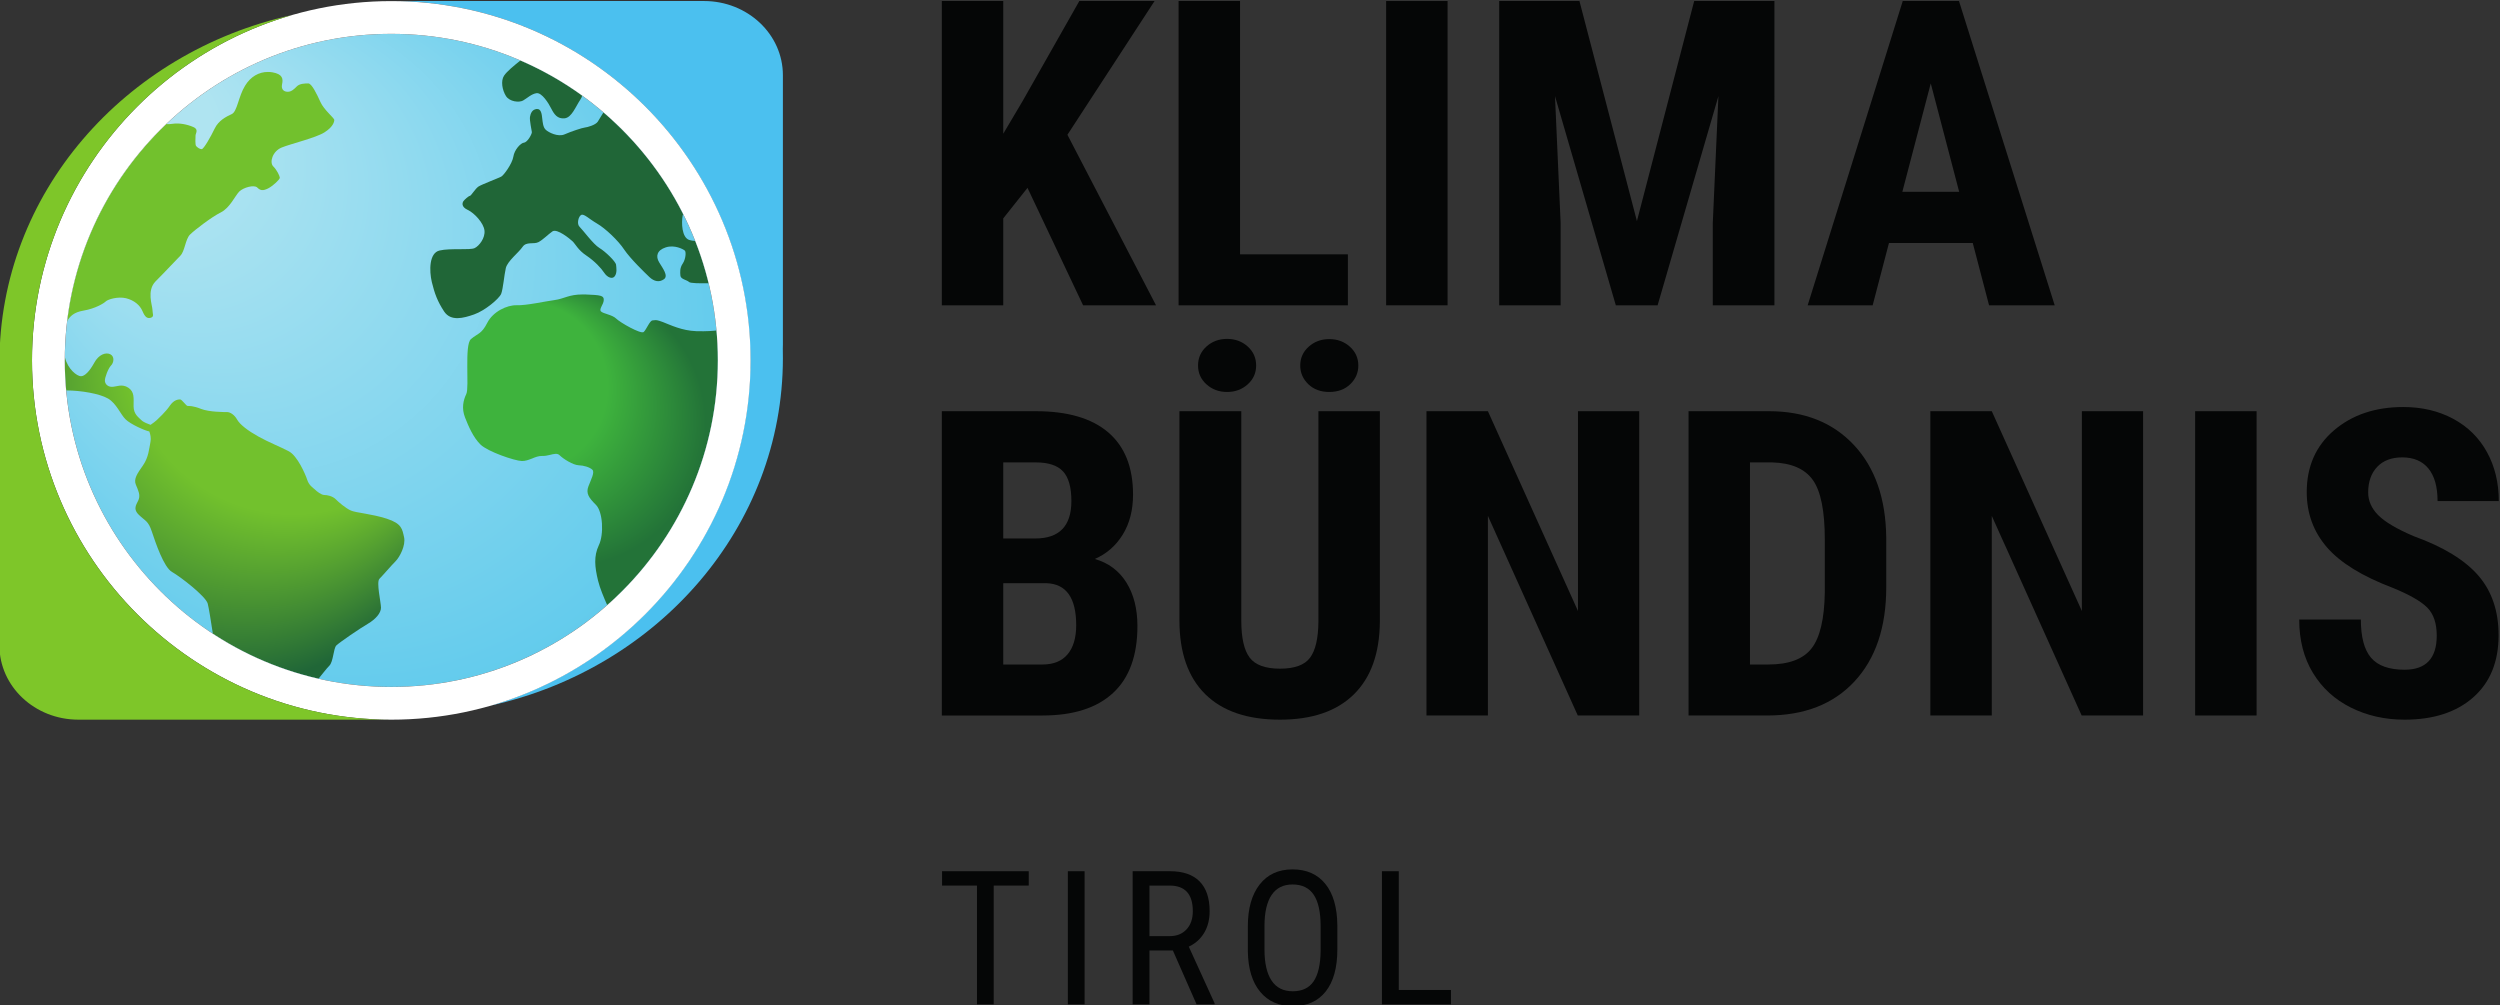
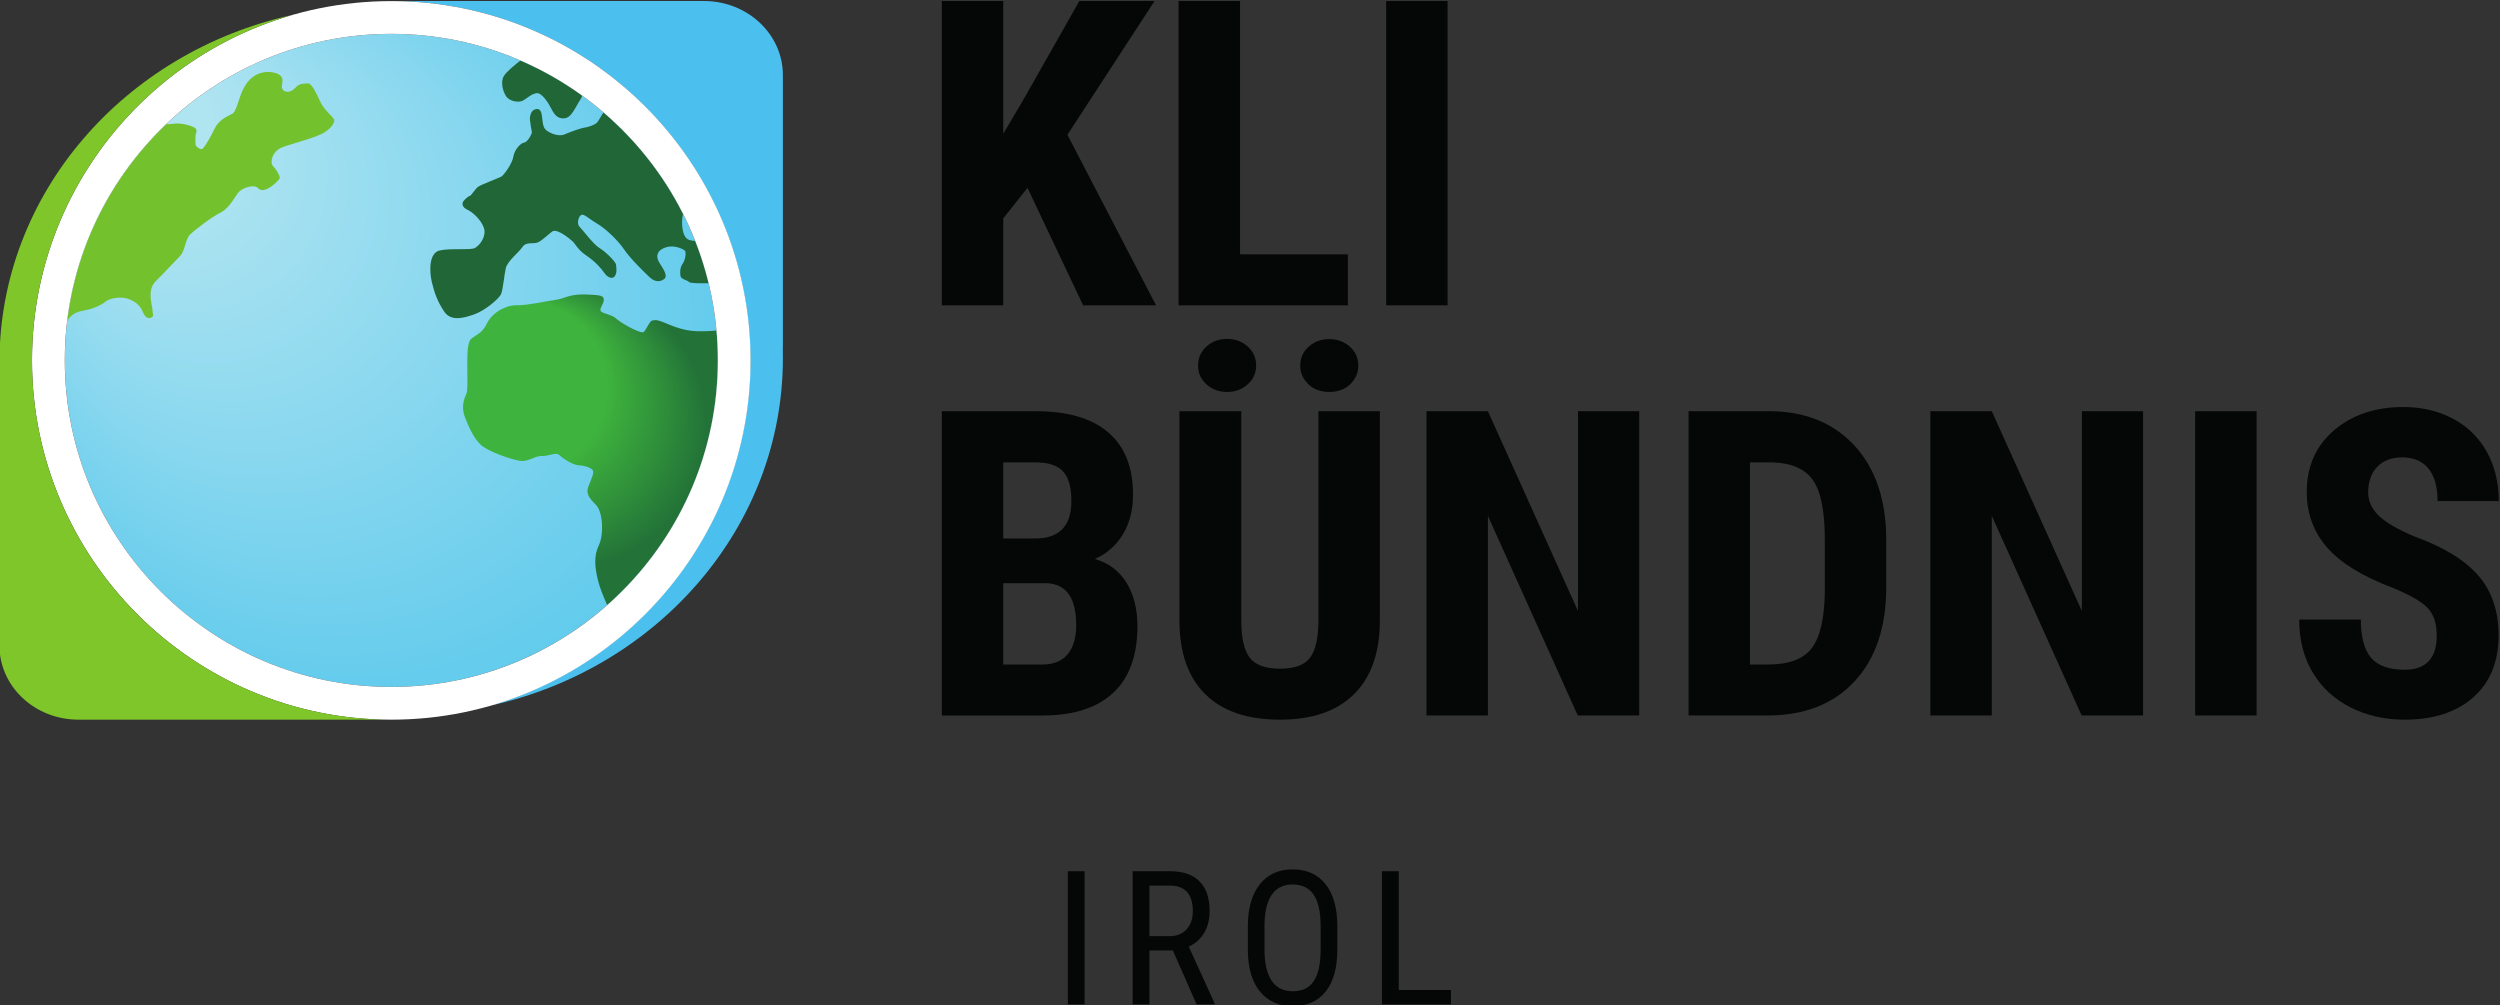
<svg xmlns="http://www.w3.org/2000/svg" xmlns:ns1="http://sodipodi.sourceforge.net/DTD/sodipodi-0.dtd" xmlns:ns2="http://www.inkscape.org/namespaces/inkscape" version="1.1" id="svg9" width="373.727" height="150.299" viewBox="0 0 373.727 150.299" ns1:docname="LOGO_Klimabu¦êndnis_Tirol.eps" ns2:version="0.0">
  <rect x="0" y="0" width="373.727" height="150.299" fill="#333333" stroke="none" />
  <defs id="defs13">
    <radialGradient fx="-0.945" fy="0.326" cx="0" cy="0" r="1" gradientUnits="userSpaceOnUse" gradientTransform="matrix(219.911,-405.73,-405.73,-219.911,3038.02,4167.74)" id="radialGradient31">
      <stop style="stop-opacity:1;stop-color:#afe4f1" offset="0" id="stop23" />
      <stop style="stop-opacity:1;stop-color:#afe4f1" offset="0.174" id="stop25" />
      <stop style="stop-opacity:1;stop-color:#5cc9ec" offset="0.962" id="stop27" />
      <stop style="stop-opacity:1;stop-color:#5cc9ec" offset="1" id="stop29" />
    </radialGradient>
    <radialGradient fx="-0.945" fy="0.326" cx="0" cy="0" r="1" gradientUnits="userSpaceOnUse" gradientTransform="matrix(95.674,-176.516,-176.516,-95.674,3261.32,4067.48)" id="radialGradient43">
      <stop style="stop-opacity:1;stop-color:#3eb33d" offset="0" id="stop35" />
      <stop style="stop-opacity:1;stop-color:#3eb33d" offset="0.478" id="stop37" />
      <stop style="stop-opacity:1;stop-color:#237338" offset="0.796" id="stop39" />
      <stop style="stop-opacity:1;stop-color:#237338" offset="1" id="stop41" />
    </radialGradient>
    <radialGradient fx="-0.862" fy="0.507" cx="0" cy="0" r="1" gradientUnits="userSpaceOnUse" gradientTransform="matrix(363.228,0,0,-363.228,3237.8,4359.57)" id="radialGradient59">
      <stop style="stop-opacity:1;stop-color:#7dc829" offset="0" id="stop47" />
      <stop style="stop-opacity:1;stop-color:#3fb53c" offset="0.395" id="stop49" />
      <stop style="stop-opacity:1;stop-color:#3fb53c" offset="0.471" id="stop51" />
      <stop style="stop-opacity:1;stop-color:#3fb53c" offset="0.554" id="stop53" />
      <stop style="stop-opacity:1;stop-color:#206637" offset="0.95" id="stop55" />
      <stop style="stop-opacity:1;stop-color:#206637" offset="1" id="stop57" />
    </radialGradient>
    <radialGradient fx="-0.194" fy="-0.981" cx="0" cy="0" r="1" gradientUnits="userSpaceOnUse" gradientTransform="matrix(159.459,-13.688,-18.18,-211.787,2824.3,4351.5)" id="radialGradient71">
      <stop style="stop-opacity:1;stop-color:#72c12d" offset="0" id="stop63" />
      <stop style="stop-opacity:1;stop-color:#72c12d" offset="1" id="stop65" />
      <stop style="stop-opacity:1;stop-color:#72c12d" offset="1" id="stop67" />
      <stop style="stop-opacity:1;stop-color:#72c12d" offset="1" id="stop69" />
    </radialGradient>
    <radialGradient fx="0.357" fy="-0.934" cx="0" cy="0" r="1" gradientUnits="userSpaceOnUse" gradientTransform="matrix(341.072,-179.342,-181.472,-345.123,2783.48,4057.57)" id="radialGradient85">
      <stop style="stop-opacity:1;stop-color:#72c12d" offset="0" id="stop75" />
      <stop style="stop-opacity:1;stop-color:#72c12d" offset="0.422" id="stop77" />
      <stop style="stop-opacity:1;stop-color:#72c12d" offset="0.495" id="stop79" />
      <stop style="stop-opacity:1;stop-color:#206637" offset="0.793" id="stop81" />
      <stop style="stop-opacity:1;stop-color:#206637" offset="1" id="stop83" />
    </radialGradient>
  </defs>
  <ns1:namedview id="namedview11" pagecolor="#ffffff" bordercolor="#666666" borderopacity="1.0" ns2:showpageshadow="2" ns2:pageopacity="0.0" ns2:pagecheckerboard="0" ns2:deskcolor="#d1d1d1" showgrid="false" ns2:zoom="1.3828774" ns2:cx="205.3689" ns2:cy="121.84739" ns2:window-width="1440" ns2:window-height="847" ns2:window-x="0" ns2:window-y="25" ns2:window-maximized="1" ns2:current-layer="g17" />
  <g id="g17" ns2:groupmode="layer" ns2:label="Page 1" transform="matrix(1.333,0,0,-1.333,-346.469,609.433)">
    <g id="g19" transform="scale(0.1)">
      <path d="m 3037.73,4570.75 h 350.9 c 48.9,0 88.52,-37.21 88.52,-83.21 v -301.71 c 0,-1.55 0,-3.19 -0.09,-4.74 0.09,-3.57 0.09,-7.15 0.09,-10.82 0,-189.32 -139.93,-348 -327.8,-389.66 168.06,48.52 291.27,203.82 291.27,387.24 0,222.18 -180.71,402.9 -402.89,402.9" style="fill:#4bc0ef;fill-opacity:1;fill-rule:nonzero;stroke:none" id="path21" />
      <path d="m 3404.19,4167.74 c 0,-109.2 -48.03,-207.39 -124.09,-274.46 -64.55,-57.01 -149.4,-91.71 -242.08,-91.71 -201.98,0 -366.17,164.19 -366.17,366.17 0,201.88 164.19,366.17 366.17,366.17 190.57,0 347.61,-146.41 364.63,-332.63 1.06,-11.02 1.54,-22.23 1.54,-33.54" style="fill:url(#radialGradient31);fill-opacity:1;fill-rule:nonzero;stroke:none" id="path33" />
      <path d="m 3404.19,4167.74 c 0,-109.2 -48.03,-207.39 -124.09,-274.46 -3.76,8.51 -8.31,19.33 -10.24,27.45 -3.77,15.56 -4.93,27.44 0.87,39.72 5.9,12.17 4.54,37.59 -3.29,45.32 -7.82,7.73 -11.4,12.76 -8.4,20.68 2.99,7.83 7.34,15.85 4.44,18.65 -2.9,2.81 -9.57,4.84 -15.46,5.03 -5.99,0.19 -17.1,7.05 -21.26,11.21 -2.61,2.61 -6.48,1.45 -10.92,0.39 -2.71,-0.68 -5.61,-1.26 -8.6,-1.16 -4.06,0.09 -7.73,-1.36 -11.41,-2.9 -3.76,-1.45 -7.44,-2.9 -11.5,-2.8 -8.11,0.29 -38.27,10.53 -46.38,18.55 -8.12,8.02 -13.34,20.29 -17.3,30.35 -3.96,10.14 -2.03,19.03 1.45,26.28 3.57,7.35 -2.32,55.09 5.21,61.56 7.45,6.38 11.8,5.41 18.27,18.17 6.38,12.66 22.13,20.1 32.95,19.81 10.83,-0.39 31.22,4.25 42.62,5.8 10.73,1.45 15.85,6.28 31.41,6.28 h 2.9 c 17.78,-0.68 20.97,-1.26 20.78,-6.28 -0.1,-4.93 -5.7,-10.15 -3.09,-12.76 2.61,-2.61 12.56,-3.67 17.01,-8.02 4.44,-4.44 27.73,-17.68 30.82,-15.07 3.1,2.7 6.96,13.24 10.15,13.04 0.87,0 1.45,0.1 2.03,0.2 1.64,0.19 2.9,0.38 9.28,-2.03 8.6,-3.29 21.36,-9.67 37.49,-10.25 11.89,-0.38 19.53,0.39 22.72,0.78 1.06,-11.02 1.54,-22.23 1.54,-33.54" style="fill:url(#radialGradient43);fill-opacity:1;fill-rule:nonzero;stroke:none" id="path45" />
      <path d="m 3378.87,4301.69 c -2.51,0.09 -4.83,0.48 -6.67,1.06 -8.5,2.7 -8.98,19.42 -7.44,27.54 0.1,0.48 0.29,0.97 0.48,1.55 -21.93,43.77 -52.47,82.43 -89.29,114.03 -2.71,-4.54 -5.41,-8.89 -6.48,-10.53 -2.41,-3.58 -11.4,-6.19 -14.49,-6.48 -3.09,-0.38 -15.17,-4.35 -22.62,-7.63 -7.34,-3.29 -18.16,2.22 -21.16,5.12 -3.09,2.9 -3.38,8.31 -3.96,12.85 -0.48,4.64 -1.16,11.02 -6.28,10.44 -5.22,-0.58 -6.77,-5.12 -7.45,-8.89 -0.58,-3.77 1.94,-15.08 2.13,-17.01 0.19,-2.03 -4.83,-11.4 -8.79,-11.79 -3.87,-0.48 -10.83,-8.02 -11.99,-15.85 -1.25,-7.73 -10.72,-20.87 -13.62,-22.32 -3,-1.64 -22.04,-8.79 -25.52,-11.12 -3.57,-2.41 -8.12,-10.24 -9.56,-10.43 -1.45,-0.1 -6.09,-4.25 -7.25,-5.9 -1.16,-1.74 -2.9,-6.28 4.83,-9.86 7.64,-3.57 17.88,-14.88 18.75,-23.09 0.97,-8.31 -5.8,-17.2 -11.02,-19.72 -5.12,-2.51 -27.54,0.1 -39.33,-2.7 -11.79,-2.71 -11.69,-22.62 -8.7,-35.37 3.09,-12.76 6.38,-21.75 13.82,-33.06 7.54,-11.2 21.36,-7.53 33.53,-3.28 12.28,4.25 28.32,17.78 30.45,23.19 2.12,5.42 3.38,21.07 5.21,28.9 1.94,7.83 14.5,17.39 18.75,23.68 4.26,6.28 12.47,2.6 17.78,5.31 5.32,2.8 10.73,8.6 15.76,12.08 5.12,3.48 19.52,-8.31 22.51,-11.11 3.1,-2.9 6.29,-9.96 15.56,-16.04 9.18,-6.19 16.53,-14.02 20.01,-19.33 3.48,-5.32 9.28,-7.54 11.89,-3.67 2.61,3.86 1.74,9.08 1.35,12.75 -0.39,3.58 -12.08,14.89 -18.75,18.85 -6.67,3.96 -18.94,20.68 -22.23,23.77 -3.28,3.09 -1.25,11.7 1.94,13.24 3.09,1.55 8.4,-4.25 17.68,-9.66 9.37,-5.42 23.87,-19.14 30.54,-29.29 6.77,-10.05 22.81,-25.6 28.22,-30.73 5.31,-5.02 11.11,-6.18 16.33,-2.41 5.22,3.77 -1.35,12.17 -5.41,18.94 -4.06,6.67 -2.51,13.53 7.34,16.72 9.86,3.28 19.81,-2.03 21.46,-3.58 1.64,-1.55 0.96,-9.66 -2.32,-14.5 -3.39,-4.92 -3,-9.66 -2.61,-13.72 0.48,-3.96 7.05,-4.54 9.76,-7.05 1.45,-1.35 11.31,-1.55 21.84,-1.35 -3.96,16.23 -8.99,32.08 -14.98,47.45 z m -196.08,202.36 c -7.06,-5.6 -15.17,-12.27 -18.27,-16.91 -4.06,-5.99 -2.03,-16.43 2.03,-22.9 4.06,-6.48 14.79,-7.54 19.14,-5.13 4.35,2.42 9.66,7.64 15.36,8.31 5.8,0.58 13.15,-10.92 16.33,-17.29 3.19,-6.29 6.87,-11.8 14.98,-10.93 8.03,0.88 12.18,12.86 17.88,21.36 0.87,1.26 1.45,2.61 1.84,4.16 -21.46,15.46 -44.65,28.7 -69.29,39.33" style="fill:url(#radialGradient59);fill-opacity:1;fill-rule:nonzero;stroke:none" id="path61" />
      <path d="m 2674.56,4211.81 c 10.34,86.39 50.93,163.71 110.94,220.92 h 0.1 c 2.12,-0.19 4.34,-0.1 6.76,0.29 8.21,1.26 17.11,-0.77 23.58,-3.58 6.38,-2.7 2.51,-7.05 2.51,-9.56 0,-2.52 -0.67,-10.54 0.78,-11.89 1.35,-1.45 3.86,-3.38 6.08,-3.38 2.32,0 10.25,14.01 14.6,23.09 4.34,9.09 13.04,13.44 19.13,16.24 6.19,2.8 7.44,19.52 14.88,31.7 6.29,10.43 15.66,15.56 25.61,15.56 1.65,0 3.29,-0.1 5.03,-0.39 11.69,-2.03 12.27,-7.35 10.92,-13.43 -1.26,-6.09 2.32,-8.41 6.47,-8.41 4.06,0 7.16,3.09 10.15,6.09 3.09,3.09 8.99,3.28 12.76,3.28 3.86,0 9.47,-11.59 13.62,-20.77 4.06,-9.09 15.56,-17.98 15.56,-20.2 0,-2.32 -1.54,-7.93 -11.01,-13.92 -9.47,-6.09 -37.5,-12.75 -48.03,-17.01 -10.44,-4.35 -13.73,-16.71 -9.47,-21.06 4.34,-4.26 7.44,-11.12 7.44,-12.86 0,-1.83 -7.64,-9.18 -13.24,-11.98 -5.7,-2.8 -8.6,-2.42 -12.08,1.06 -3.38,3.39 -15.46,0.1 -20.2,-4.54 -4.64,-4.74 -10.44,-18.26 -20.68,-23.39 -10.15,-5.02 -29.09,-19.52 -34.5,-24.83 -5.32,-5.32 -5.7,-18.56 -10.92,-23.78 -5.22,-5.22 -17.3,-18.36 -27.64,-28.6 -10.34,-10.34 -3.58,-27.45 -3.58,-31.99 0,-4.54 2.32,-7.54 -1.74,-8.89 -4.15,-1.26 -6.66,0.77 -9.47,7.44 -2.8,6.57 -9.18,12.08 -18.36,14.4 -9.18,2.22 -20.49,-1.26 -22.81,-3.58 -2.22,-2.22 -11.98,-8.12 -25.22,-10.34 -10.24,-1.74 -14.98,-6.18 -17.97,-11.69" style="fill:url(#radialGradient71);fill-opacity:1;fill-rule:nonzero;stroke:none" id="path73" />
-       <path d="m 3024.68,3922.76 c -3.67,-3.68 1.74,-26.39 1.74,-32.38 0,-6.09 -6.08,-12.95 -14.78,-18.07 -8.7,-5.02 -31.8,-20.87 -35.28,-24.26 -3.38,-3.47 -3.28,-18.26 -7.92,-22.8 -3.38,-3.39 -7.83,-9.47 -12.08,-14.5 -42.81,9.76 -82.82,27.06 -118.48,50.54 -2.13,14.21 -4.64,29.58 -5.8,33.83 -2.32,8.12 -30.44,29.96 -39.91,35.27 -9.38,5.32 -18.56,32.96 -22.71,45.33 -4.06,12.37 -7.35,11.69 -14.79,19.03 -7.44,7.35 -1.26,12.67 0.19,17.5 1.55,4.83 -0.48,9.37 -3.28,15.94 -2.8,6.57 1.54,12.66 7.92,21.75 6.38,9.18 6.86,18.74 8.41,26.38 0.87,4.06 -0.1,8.41 -1.26,11.69 -5.12,0.97 -21.26,8.22 -26.67,13.63 -5.7,5.6 -10.15,17.68 -19.62,23.29 -9.47,5.51 -30.63,9.08 -46.29,9.08 h -0.68 c -1.06,11.12 -1.54,22.33 -1.54,33.73 v 4.06 c 0.1,-0.29 0.1,-0.48 0.19,-0.77 3.09,-13.15 13.53,-21.07 17.88,-21.07 4.35,0 9.76,5.6 14.88,14.98 5.03,9.37 12.95,12.18 18.08,9.66 5.12,-2.61 3.86,-9.66 0.77,-12.66 -3.09,-3.09 -6.86,-13.24 -6.86,-16.81 0,-3.48 2.8,-7.06 7.92,-7.06 5.12,0 11.21,3.77 18.36,-0.96 7.15,-4.84 5.9,-11.7 5.9,-20.78 0,-9.18 5.89,-12.66 8.89,-15.75 2.32,-2.32 7.73,-4.26 10.15,-5.13 2.51,1.74 5.7,4.06 6.86,5.22 2.03,2.03 10.14,9.38 14.78,16.24 4.64,6.76 9.47,7.05 11.5,7.05 2.03,0 6.86,-7.34 8.41,-7.34 1.55,0 6.19,0.29 15.08,-3.29 8.99,-3.57 26.28,-3.57 29.38,-3.57 3.09,0 7.92,-2.81 11.01,-8.31 3.1,-5.61 11.99,-12.47 23.78,-19.04 11.69,-6.57 25.03,-11.7 34.4,-16.72 9.47,-5.03 18.46,-25.61 20.49,-31.89 2.03,-6.38 6.47,-8.8 8.7,-10.92 2.12,-2.13 7.15,-6.09 10.43,-6.09 3.39,0 9.19,-1.26 12.57,-4.54 3.28,-3.29 11.5,-10.44 17.39,-12.95 5.8,-2.52 22.91,-3.58 40.11,-9.09 17.1,-5.6 17.3,-11.69 19.42,-20.78 2.03,-9.18 -4.93,-22.32 -9.47,-26.86 -4.64,-4.64 -14.49,-16.14 -18.17,-19.81" style="fill:url(#radialGradient85);fill-opacity:1;fill-rule:nonzero;stroke:none" id="path87" />
      <path d="m 3038,4533.93 c -201.92,0 -366.2,-164.27 -366.2,-366.19 0,-201.93 164.28,-366.2 366.2,-366.2 201.92,0 366.2,164.27 366.2,366.2 0,201.92 -164.28,366.19 -366.2,366.19 z m 0,-769.12 c -222.17,0 -402.92,180.76 -402.92,402.93 0,222.17 180.75,402.92 402.92,402.92 222.17,0 402.92,-180.75 402.92,-402.92 0,-222.17 -180.75,-402.93 -402.92,-402.93" style="fill:#ffffff;fill-opacity:1;fill-rule:nonzero;stroke:none" id="path89" />
      <path d="m 3037.95,3764.82 h -350.9 c -48.9,0 -88.53,37.21 -88.53,83.21 v 301.71 c 0,1.54 0,3.19 0.1,4.73 -0.1,3.58 -0.1,7.16 -0.1,10.83 0,189.32 139.94,348 327.81,389.65 -168.06,-48.51 -291.28,-203.81 -291.28,-387.24 0,-222.17 180.72,-402.89 402.9,-402.89" style="fill:#7ec629;fill-opacity:1;fill-rule:nonzero;stroke:none" id="path91" />
      <path d="M 3751.47,4361.22 3724.28,4327 v -97.5 h -68.9 v 341.25 h 68.9 v -148.83 l 21.8,36.8 63.51,112.03 h 84.38 l -97.74,-150 99.38,-191.25 h -81.8 l -62.34,131.72" style="fill:#050606;fill-opacity:1;fill-rule:nonzero;stroke:none" id="path93" />
      <path d="m 3989.83,4286.68 h 120.94 v -57.18 h -189.85 v 341.25 h 68.91 v -284.07" style="fill:#050606;fill-opacity:1;fill-rule:nonzero;stroke:none" id="path95" />
      <path d="m 4222.56,4229.5 h -68.9 v 341.25 h 68.9 V 4229.5" style="fill:#050606;fill-opacity:1;fill-rule:nonzero;stroke:none" id="path97" />
-       <path d="m 4370.45,4570.75 64.46,-246.8 64.22,246.8 h 90 V 4229.5 h -69.14 v 92.34 l 6.32,142.27 -68.2,-234.61 h -46.87 l -68.21,234.61 6.33,-142.27 v -92.34 h -68.91 v 341.25 h 90" style="fill:#050606;fill-opacity:1;fill-rule:nonzero;stroke:none" id="path99" />
-       <path d="m 4732.56,4356.76 h 63.75 l -31.87,121.64 z m 78.99,-57.42 h -93.99 l -18.28,-69.84 h -72.89 l 106.64,341.25 h 63.05 l 107.35,-341.25 h -73.6 l -18.28,69.84" style="fill:#050606;fill-opacity:1;fill-rule:nonzero;stroke:none" id="path101" />
      <path d="m 3724.28,3917.86 v -91.18 h 44.06 c 12.35,0 21.72,3.83 28.13,11.49 6.41,7.65 9.61,18.51 9.61,32.58 0,30.62 -11.1,46.32 -33.28,47.11 z m 0,50.15 h 35.86 c 27.03,0 40.55,13.99 40.55,41.96 0,15.46 -3.13,26.56 -9.38,33.28 -6.25,6.72 -16.4,10.07 -30.47,10.07 h -36.56 z m -68.9,-198.51 v 341.25 h 105.46 c 35.63,0 62.7,-7.93 81.22,-23.79 18.51,-15.86 27.77,-39.1 27.77,-69.73 0,-17.34 -3.83,-32.26 -11.49,-44.76 -7.65,-12.5 -18.12,-21.65 -31.4,-27.43 15.31,-4.37 27.11,-13.16 35.39,-26.36 8.28,-13.21 12.42,-29.5 12.42,-48.87 0,-33.13 -9.1,-58.13 -27.3,-75 -18.21,-16.88 -44.57,-25.31 -79.11,-25.31 h -112.96" style="fill:#050606;fill-opacity:1;fill-rule:nonzero;stroke:none" id="path103" />
      <path d="m 4057.33,4161.96 c 0,8.4 3.16,15.45 9.49,21.13 6.33,5.67 14.02,8.52 23.09,8.52 9.06,0 16.75,-2.85 23.08,-8.52 6.33,-5.68 9.49,-12.73 9.49,-21.13 0,-8.1 -3,-15.06 -9.02,-20.9 -6.01,-5.83 -13.87,-8.75 -23.55,-8.75 -9.69,0 -17.54,2.92 -23.56,8.75 -6.01,5.84 -9.02,12.8 -9.02,20.9 z m -114.61,0 c 0,8.56 3.16,15.68 9.49,21.37 6.33,5.67 14.02,8.51 23.09,8.51 9.06,0 16.76,-2.84 23.08,-8.51 6.33,-5.69 9.5,-12.81 9.5,-21.37 0,-8.4 -3.17,-15.45 -9.5,-21.13 -6.32,-5.68 -14.02,-8.52 -23.08,-8.52 -9.07,0 -16.76,2.84 -23.09,8.52 -6.33,5.68 -9.49,12.73 -9.49,21.13 z m 203.91,-51.21 V 3874.5 c -0.32,-35.47 -10.08,-62.62 -29.3,-81.45 -19.22,-18.83 -46.8,-28.24 -82.74,-28.24 -36.56,0 -64.49,9.53 -83.78,28.59 -19.3,19.07 -28.95,46.64 -28.95,82.74 v 234.61 h 69.37 V 3875.9 c 0,-19.37 3.13,-33.2 9.38,-41.48 6.25,-8.28 17.58,-12.42 33.98,-12.42 16.41,0 27.66,4.1 33.75,12.3 6.1,8.2 9.22,21.68 9.38,40.43 v 236.02 h 68.91" style="fill:#050606;fill-opacity:1;fill-rule:nonzero;stroke:none" id="path105" />
      <path d="m 4437.49,3769.5 h -68.91 L 4267.8,3993.32 V 3769.5 h -68.91 v 341.25 h 68.91 l 101.01,-224.07 v 224.07 h 68.68 V 3769.5" style="fill:#050606;fill-opacity:1;fill-rule:nonzero;stroke:none" id="path107" />
      <path d="m 4561.7,4053.32 v -226.64 h 20.63 c 22.97,0 39.14,6.06 48.51,18.17 9.38,12.11 14.3,33.01 14.77,62.69 v 59.3 c 0,31.88 -4.45,54.1 -13.36,66.68 -8.91,12.58 -24.06,19.18 -45.47,19.8 z m -68.9,-283.82 v 341.25 h 90.23 c 39.85,0 71.6,-12.66 95.28,-37.97 23.67,-25.31 35.74,-60 36.21,-104.06 v -55.32 c 0,-44.84 -11.84,-80.04 -35.51,-105.58 -23.67,-25.55 -56.29,-38.32 -97.85,-38.32 h -88.36" style="fill:#050606;fill-opacity:1;fill-rule:nonzero;stroke:none" id="path109" />
      <path d="m 5002.57,3769.5 h -68.91 l -100.78,223.82 V 3769.5 h -68.91 v 341.25 h 68.91 l 101.02,-224.07 v 224.07 h 68.67 V 3769.5" style="fill:#050606;fill-opacity:1;fill-rule:nonzero;stroke:none" id="path111" />
      <path d="m 5129.83,3769.5 h -68.9 v 341.25 h 68.9 V 3769.5" style="fill:#050606;fill-opacity:1;fill-rule:nonzero;stroke:none" id="path113" />
      <path d="m 5331.87,3859.03 c 0,13.9 -3.56,24.41 -10.67,31.52 -7.11,7.11 -20.04,14.49 -38.79,22.15 -34.22,12.97 -58.83,28.16 -73.83,45.59 -15,17.42 -22.5,38 -22.5,61.75 0,28.75 10.2,51.84 30.59,69.26 20.39,17.42 46.29,26.13 77.7,26.13 20.93,0 39.6,-4.41 56.01,-13.24 16.41,-8.83 29.02,-21.29 37.85,-37.38 8.83,-16.09 13.24,-34.38 13.24,-54.84 h -68.67 c 0,15.93 -3.4,28.08 -10.19,36.44 -6.8,8.36 -16.6,12.54 -29.42,12.54 -12.03,0 -21.4,-3.55 -28.12,-10.66 -6.72,-7.11 -10.08,-16.68 -10.08,-28.72 0,-9.37 3.75,-17.85 11.25,-25.42 7.5,-7.58 20.78,-15.43 39.84,-23.56 33.29,-12.03 57.46,-26.8 72.54,-44.3 15.08,-17.5 22.62,-39.76 22.62,-66.79 0,-29.69 -9.45,-52.89 -28.36,-69.61 -18.91,-16.72 -44.61,-25.08 -77.11,-25.08 -22.03,0 -42.11,4.53 -60.23,13.59 -18.13,9.07 -32.31,22.03 -42.54,38.91 -10.24,16.87 -15.35,36.8 -15.35,59.76 h 69.14 c 0,-19.68 3.83,-33.98 11.48,-42.89 7.66,-8.9 20.16,-13.36 37.5,-13.36 24.06,0 36.1,12.74 36.1,38.21" style="fill:#050606;fill-opacity:1;fill-rule:nonzero;stroke:none" id="path115" />
-       <path d="m 3752.85,3578.76 h -39.28 v -133.2 h -18.76 v 133.2 h -39.17 v 16.1 h 97.21 v -16.1" style="fill:#050606;fill-opacity:1;fill-rule:nonzero;stroke:none" id="path117" />
      <path d="m 3815.48,3445.56 h -18.77 v 149.3 h 18.77 v -149.3" style="fill:#050606;fill-opacity:1;fill-rule:nonzero;stroke:none" id="path119" />
      <path d="m 3888.26,3522.06 h 22.76 c 7.87,0 14.14,2.53 18.82,7.6 4.68,5.06 7.02,11.84 7.02,20.34 0,19.18 -8.68,28.76 -26.04,28.76 h -22.56 z m 26.25,-16.11 h -26.25 v -60.39 h -18.87 v 149.3 h 41.84 c 14.63,0 25.7,-3.82 33.22,-11.43 7.52,-7.63 11.28,-18.78 11.28,-33.48 0,-9.23 -2.03,-17.28 -6.1,-24.15 -4.07,-6.87 -9.83,-12.05 -17.28,-15.54 l 28.92,-63.47 v -1.23 h -20.2 l -26.56,60.39" style="fill:#050606;fill-opacity:1;fill-rule:nonzero;stroke:none" id="path121" />
      <path d="m 4080.19,3533.23 c 0,15.79 -2.58,27.54 -7.74,35.22 -5.17,7.7 -13.08,11.54 -23.74,11.54 -10.32,0 -18.13,-3.9 -23.43,-11.69 -5.3,-7.79 -7.98,-19.28 -8.05,-34.45 v -26.76 c 0,-15.25 2.65,-26.87 7.95,-34.87 5.29,-7.99 13.21,-12 23.74,-12 10.52,0 18.32,3.69 23.37,11.08 5.06,7.38 7.69,18.7 7.9,33.94 z m 18.76,-26.14 c 0,-20.37 -4.34,-36.07 -13.02,-47.07 -8.68,-11.01 -21.02,-16.51 -37.01,-16.51 -15.39,0 -27.53,5.35 -36.46,16.05 -8.92,10.69 -13.55,25.82 -13.89,45.37 v 28.1 c 0,19.96 4.41,35.59 13.23,46.91 8.81,11.31 21.12,16.97 36.91,16.97 15.72,0 27.97,-5.42 36.76,-16.25 8.78,-10.84 13.28,-26.31 13.48,-46.4 v -27.17" style="fill:#050606;fill-opacity:1;fill-rule:nonzero;stroke:none" id="path123" />
      <path d="m 4167.84,3461.66 h 58.55 v -16.1 h -77.42 v 149.3 h 18.87 v -133.2" style="fill:#050606;fill-opacity:1;fill-rule:nonzero;stroke:none" id="path125" />
    </g>
  </g>
</svg>